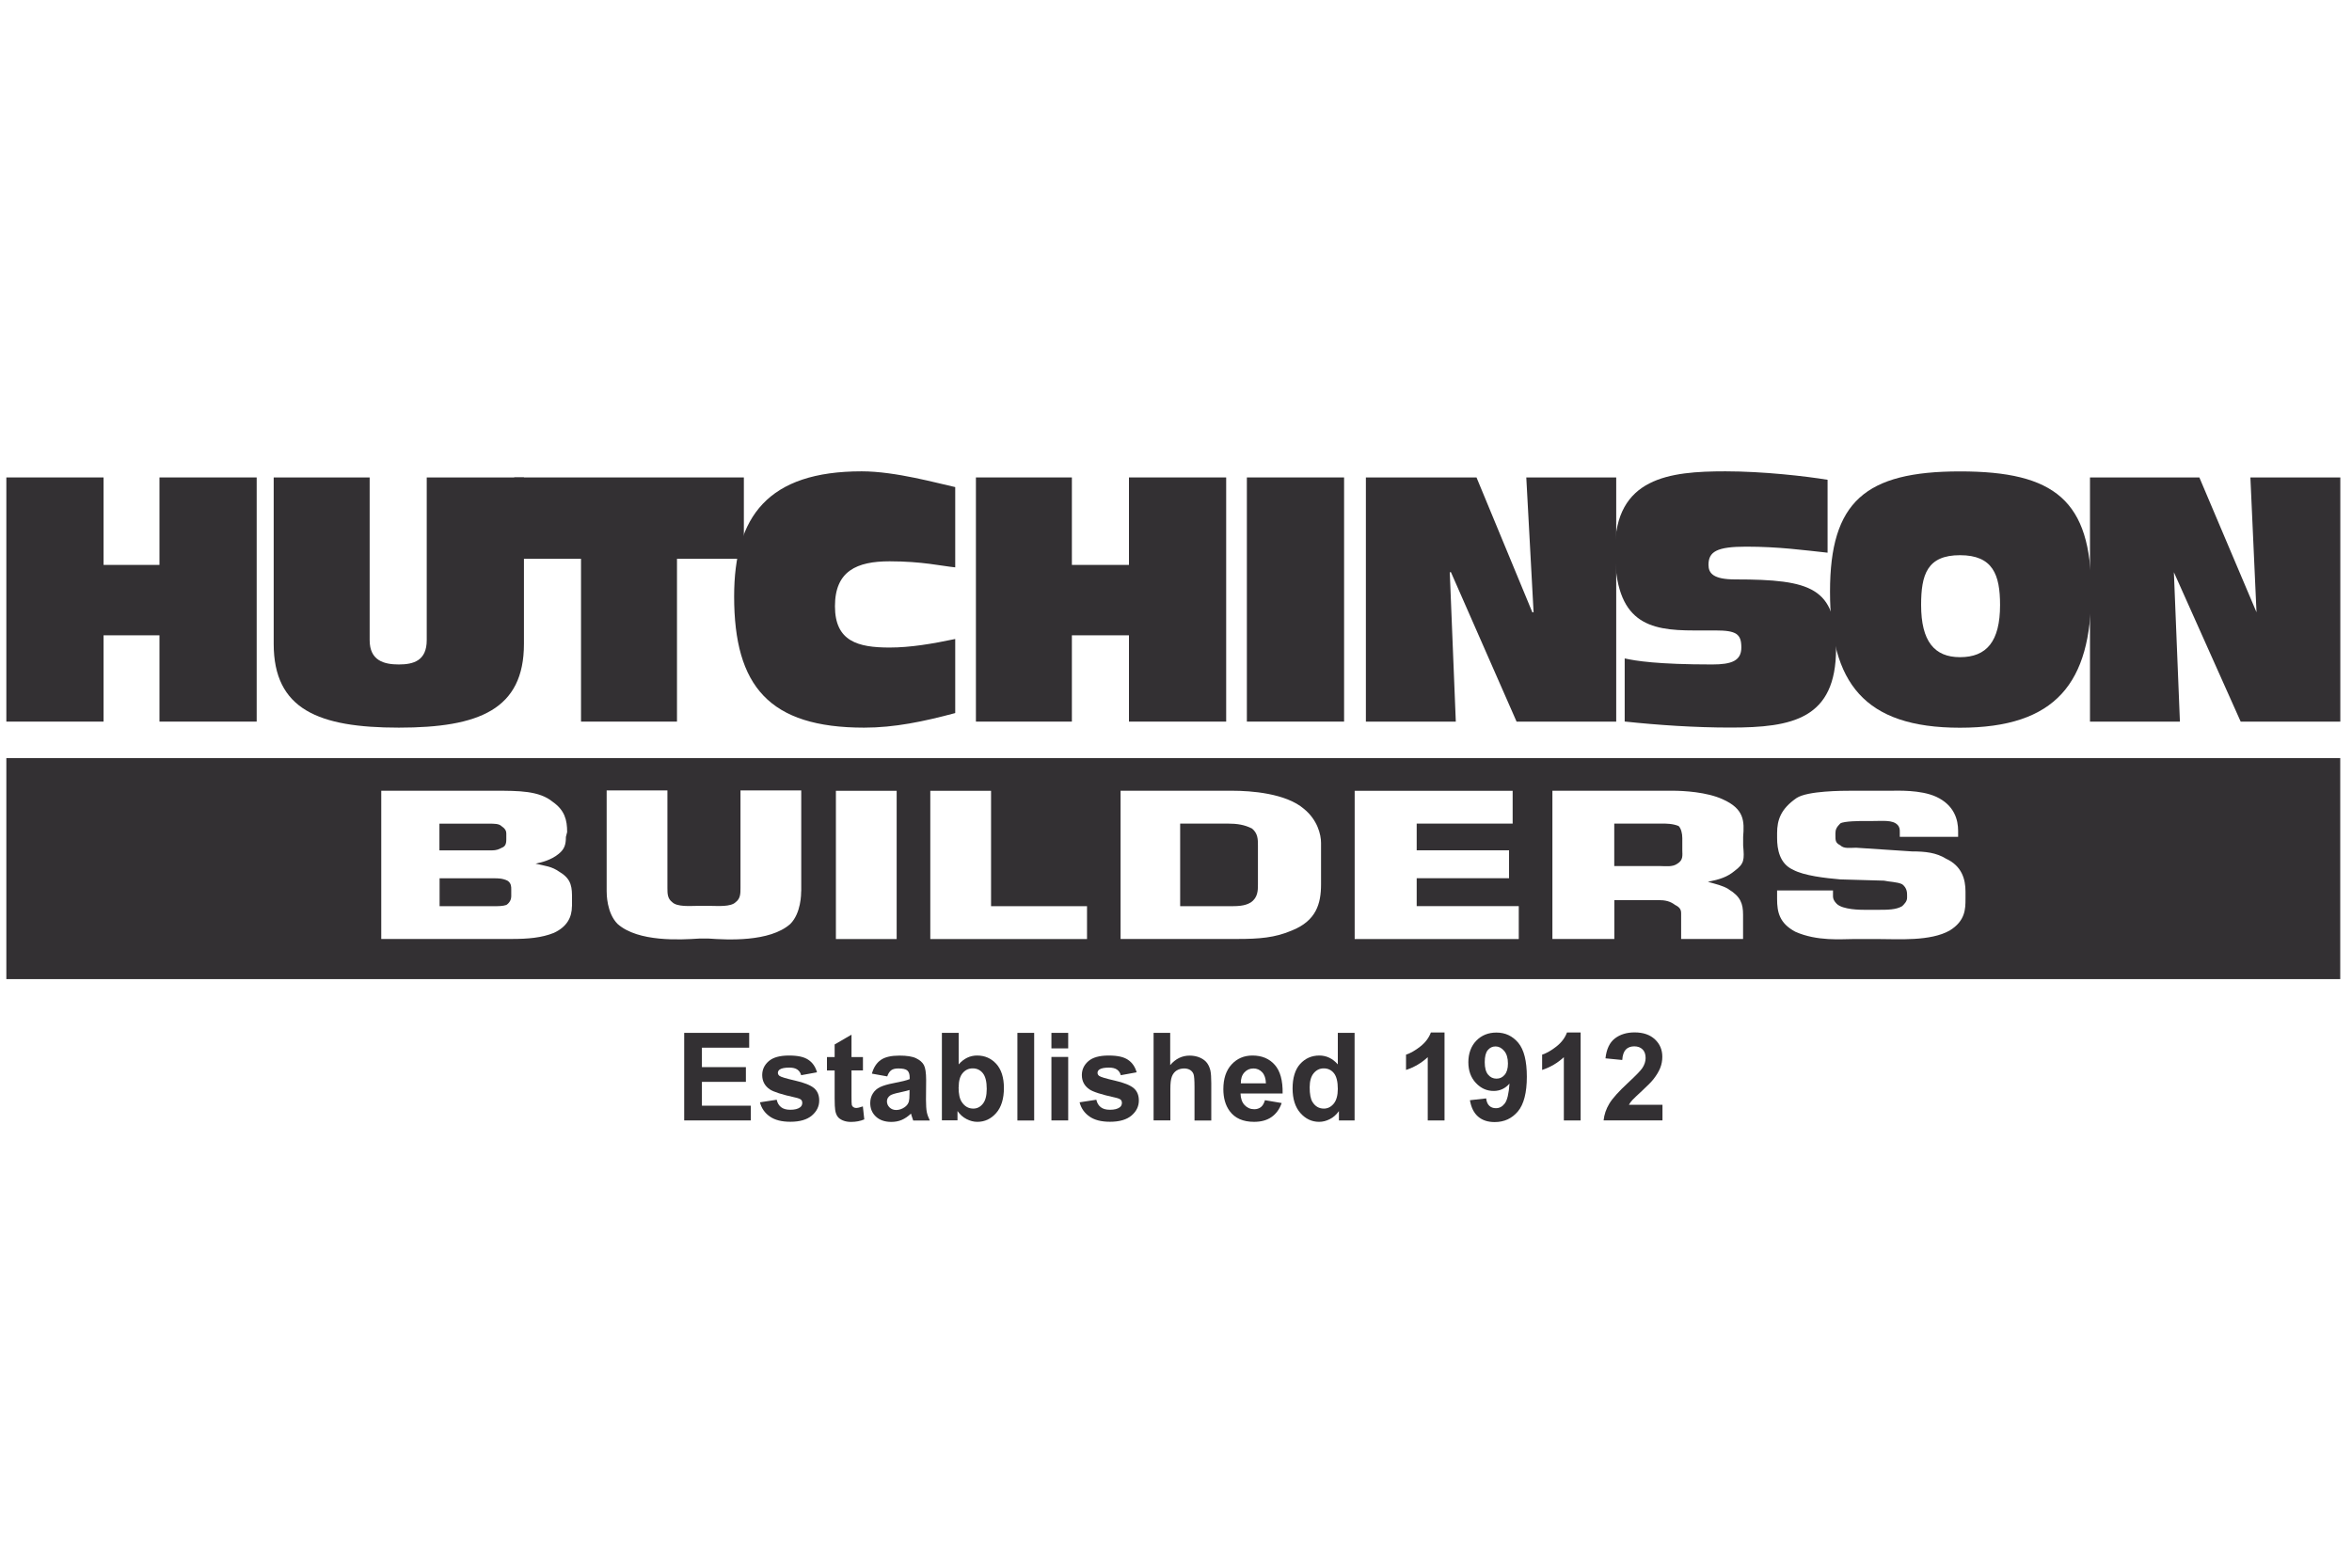
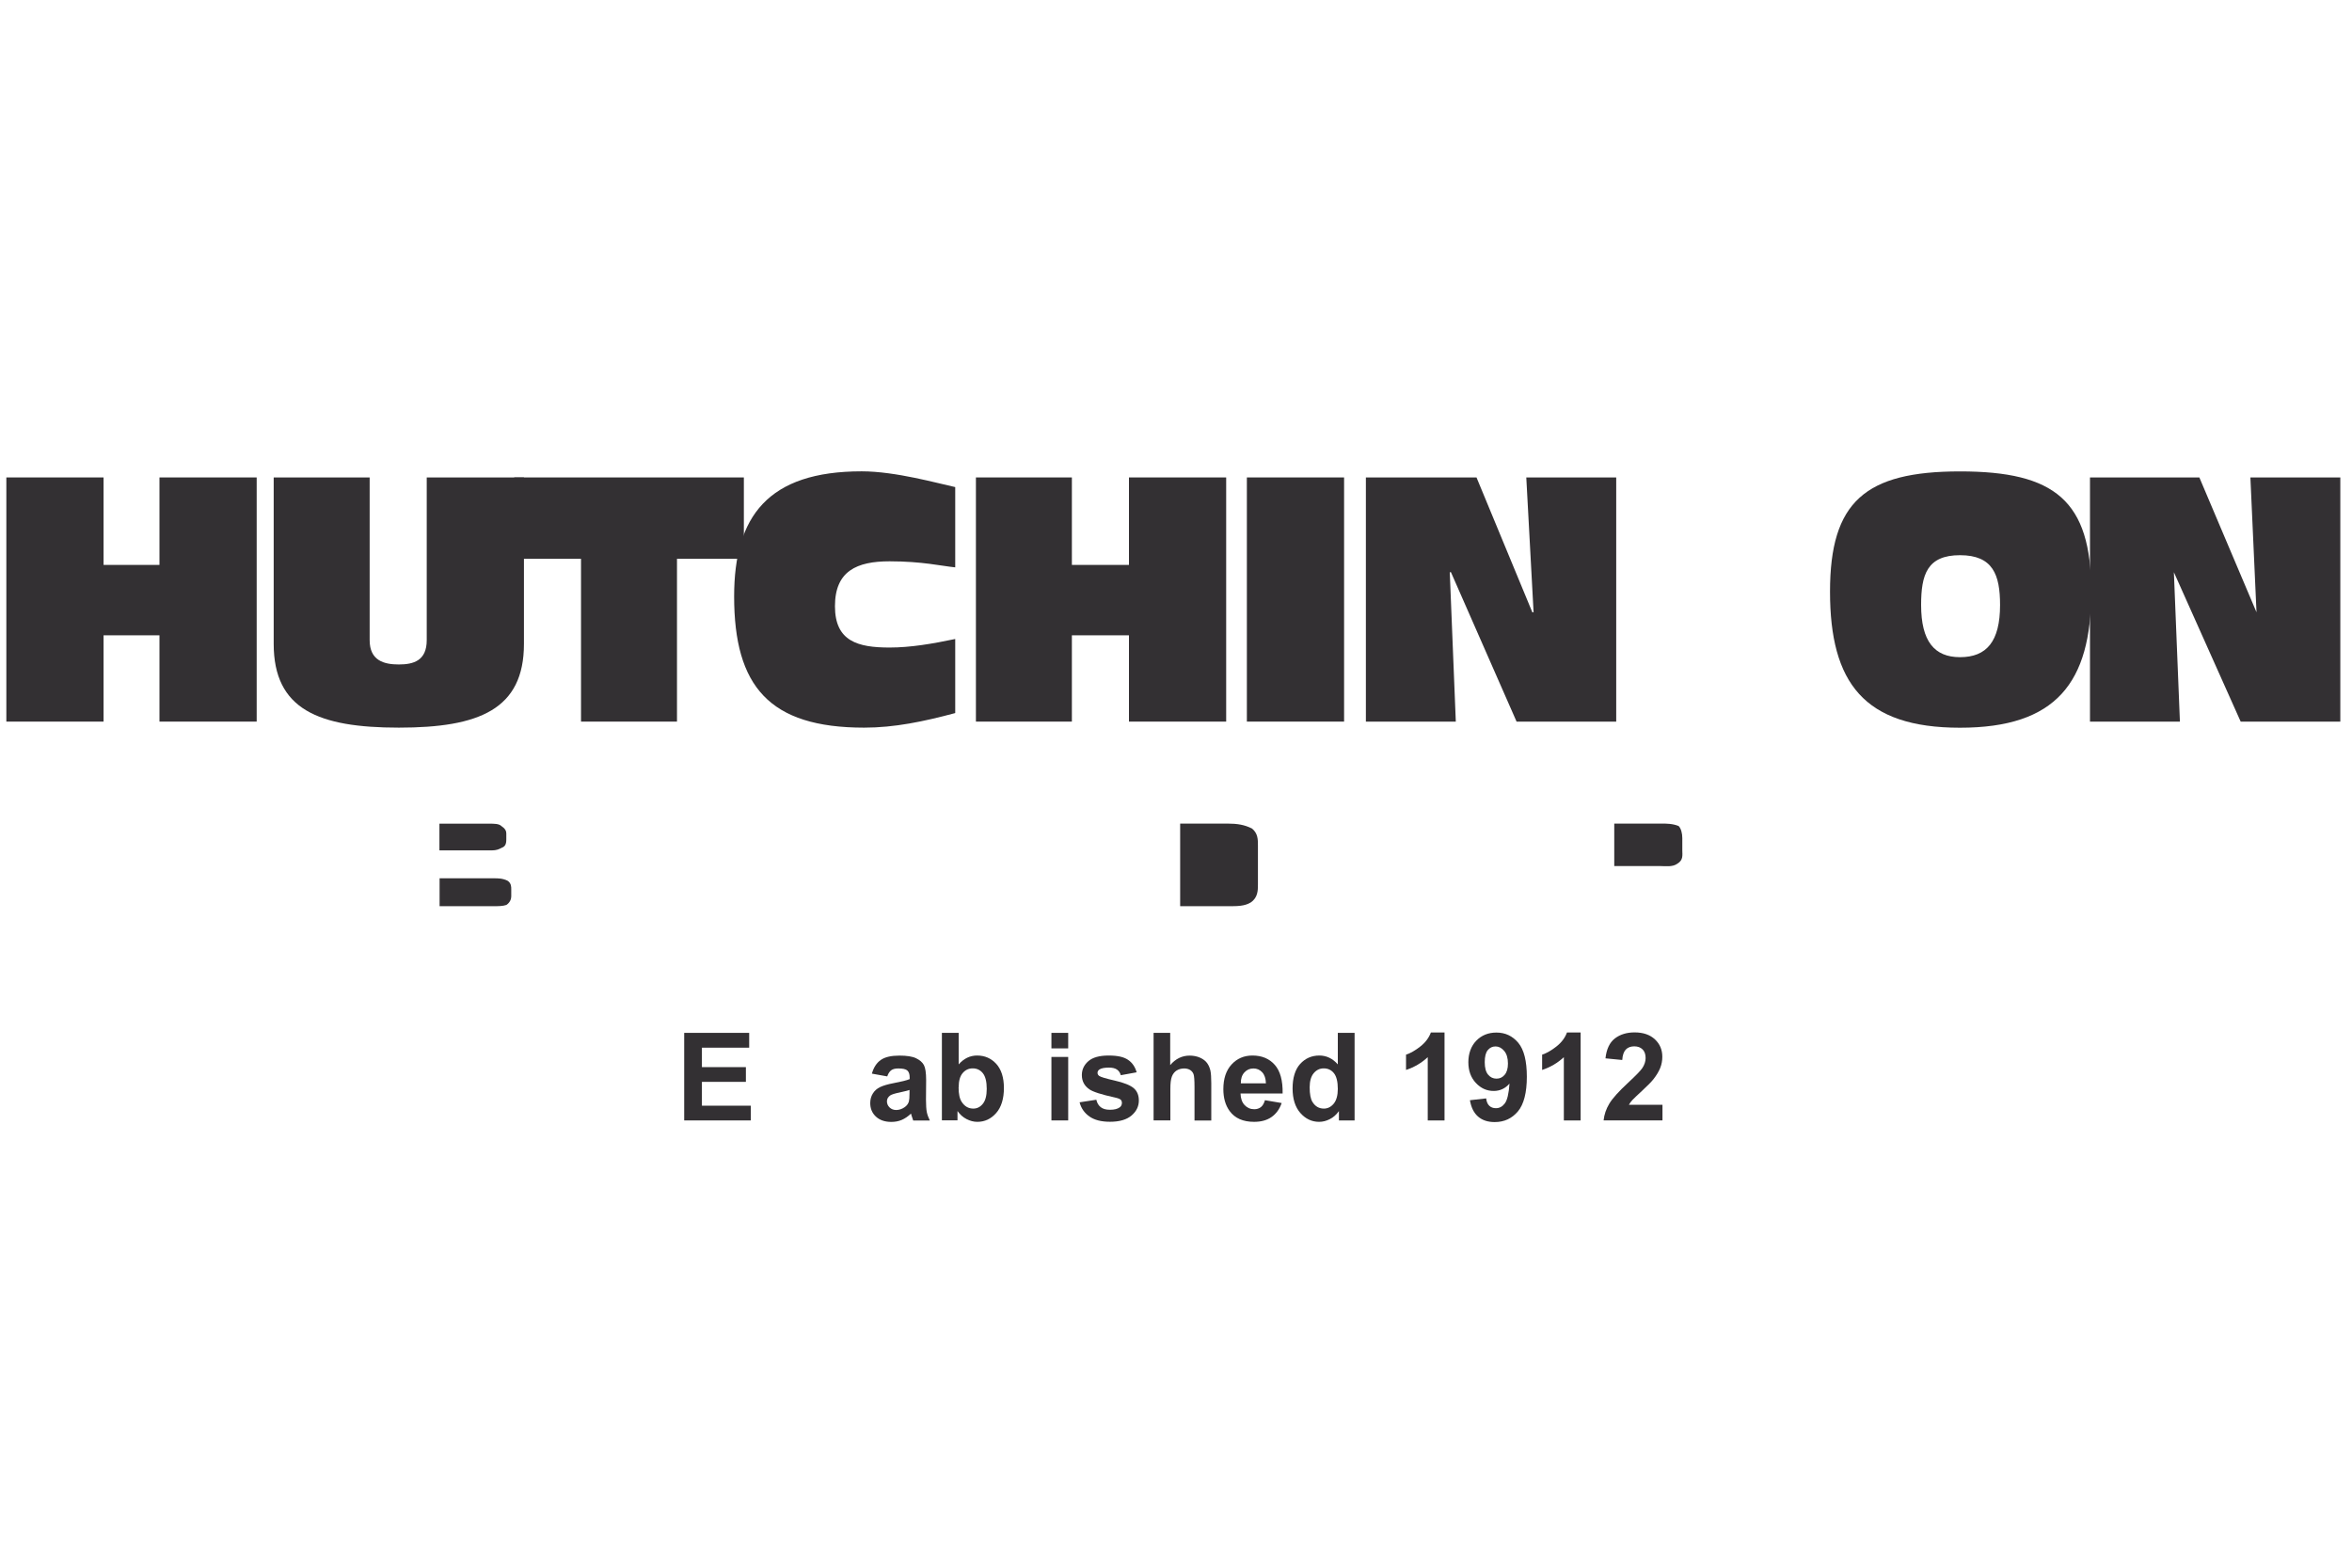
<svg xmlns="http://www.w3.org/2000/svg" id="Layer_1" version="1.1" viewBox="0 0 300 200">
  <defs>
    <style> .st0 { fill: #333033; } </style>
  </defs>
  <polygon class="st0" points="20.34 60.91 20.34 72.07 13.21 72.07 13.21 60.91 .81 60.91 .81 92.06 13.21 92.06 13.21 81.05 20.34 81.05 20.34 92.06 32.74 92.06 32.74 60.91 20.34 60.91" />
  <path class="st0" d="M66.83,82.14c0,8.37-5.73,10.69-15.96,10.69s-15.96-2.32-15.96-10.69v-21.23h12.24v20.76c0,2.63,1.86,3.1,3.72,3.1s3.56-.47,3.56-3.1v-20.76h12.4v21.23Z" />
  <polygon class="st0" points="74.11 71.29 65.59 71.29 65.59 60.91 94.88 60.91 94.88 71.29 86.35 71.29 86.35 92.06 74.11 92.06 74.11 71.29" />
  <path class="st0" d="M121.84,72.38c-1.7-.16-4.18-.77-8.37-.77s-6.97,1.24-6.97,5.73,2.94,5.27,6.97,5.27c2.63,0,5.42-.47,8.37-1.09v9.45c-4.03,1.08-7.75,1.86-11.62,1.86-12.09,0-16.58-5.27-16.58-16.74,0-10.23,4.34-15.96,16.27-15.96,4.34,0,9.76,1.55,11.93,2.01v10.23Z" />
  <polygon class="st0" points="124.48 60.91 136.72 60.91 136.72 72.07 144 72.07 144 60.91 156.4 60.91 156.4 92.06 144 92.06 144 81.05 136.72 81.05 136.72 92.06 124.48 92.06 124.48 60.91" />
  <rect class="st0" x="159.04" y="60.91" width="12.4" height="31.15" />
  <polygon class="st0" points="174.22 60.91 188.33 60.91 195.45 78.11 195.61 78.11 194.68 60.91 206.15 60.91 206.15 92.06 193.44 92.06 185.07 73 184.92 73 185.69 92.06 174.22 92.06 174.22 60.91" />
  <g>
-     <path class="st0" d="M207.23,84c1.39.31,4.18.77,11.16.77,2.48,0,3.72-.47,3.72-2.17s-.62-2.17-3.26-2.17h-2.79c-5.73,0-10.07-.93-10.07-10.23s6.97-10.07,14.1-10.07c4.8,0,10.23.62,13.02,1.08v9.3c-2.94-.31-6.2-.77-10.38-.77-3.72,0-4.81.62-4.81,2.32,0,1.08.62,1.86,3.41,1.86,9.76,0,12.86,1.08,12.86,8.83,0,8.99-5.58,10.07-13.48,10.07-4.49,0-9.14-.31-13.48-.77v-8.06Z" />
    <path class="st0" d="M233.42,75.48c0,11.62,4.34,17.36,16.58,17.36s16.74-5.73,16.74-17.36-4.65-15.34-16.74-15.34-16.58,3.87-16.58,15.34M250,83.84c-3.26,0-4.96-2.02-4.96-6.66,0-3.87.77-6.35,4.96-6.35s5.11,2.48,5.11,6.35c0,4.65-1.71,6.66-5.11,6.66" />
  </g>
  <polygon class="st0" points="287.04 60.91 287.82 78.11 280.53 60.91 266.58 60.91 266.58 92.06 278.05 92.06 277.28 73 285.8 92.06 298.51 92.06 298.51 60.91 287.04 60.91" />
  <g>
-     <path class="st0" d="M250.7,114.68c0,1.24,0,2.79-2.01,4.03-2.48,1.4-6.51,1.09-9.15,1.09h-3.1c-1.55,0-4.65.31-7.44-.93-2.02-1.08-2.33-2.48-2.33-4.18v-1.09h7.13v.77c0,.31.16.62.47.93.77.77,3.1.77,3.56.77h1.7c1.24,0,2.32,0,3.1-.47.31-.31.62-.62.62-1.08v-.31c0-.31,0-.93-.62-1.4-.62-.31-1.7-.31-2.32-.46l-5.58-.16c-1.86-.16-4.65-.47-6.04-1.24-1.71-.77-2.02-2.63-2.02-4.03v-.62c0-1.7.47-3.1,2.48-4.49,1.4-.93,5.89-.93,6.97-.93h4.96c.93,0,3.87-.15,5.89.77,2.32,1.08,2.79,2.95,2.79,4.34v.77h-7.44v-.62c0-.31,0-.62-.31-.93-.62-.62-1.86-.47-3.1-.47h-1.08c-.47,0-2.63,0-3.1.31-.47.47-.62.78-.62,1.24v.31c0,.62,0,.93.62,1.24.47.47,1.24.31,2.02.31l7.13.47c1.71,0,3.1.16,4.34.93,2.02.93,2.48,2.63,2.48,4.18v.93ZM220.47,113.44c1.55.93,1.86,1.86,1.86,3.25v3.1h-7.9v-3.26c0-.47-.15-.77-.77-1.08-.62-.47-1.24-.62-2.17-.62h-5.58v4.96h-7.9v-18.91h15.34c1.39,0,4.34.16,6.36,1.08,2.79,1.24,2.79,2.79,2.63,4.81v1.08c.16,1.86.16,2.32-1.09,3.26-.93.77-1.86,1.08-3.41,1.39,1.09.31,1.86.47,2.64.93M193.71,119.8h-20.92v-18.91h20.15v4.18h-12.24v3.41h11.78v3.56h-11.78v3.56h13.02v4.18ZM168.5,112.82c0,2.48-.62,4.65-3.72,5.89-2.17.93-4.18,1.08-6.97,1.08h-14.88v-18.91h14.26c2.32,0,6.82.31,9.14,2.32,1.71,1.4,2.17,3.26,2.17,4.34v5.27ZM138.65,119.8h-19.99v-18.91h7.75v14.72h12.24v4.18ZM114.37,119.8h-7.75v-18.91h7.75v18.91ZM102.19,113.7c0,.31,0,2.79-1.39,4.18-2.63,2.33-8.06,2.02-10.38,1.86h-1.26c-2.32.15-7.75.47-10.38-1.86-1.4-1.39-1.4-3.87-1.4-4.18v-12.86h7.75v12.4c0,.77,0,1.39.62,1.86.62.62,2.32.47,3.1.47h1.88c.77,0,2.48.15,3.1-.47.62-.47.62-1.08.62-1.86v-12.4h7.75v12.86ZM72.95,115.61c0,1.4-.62,2.63-2.32,3.41-1.55.62-3.26.77-5.42.77h-16.58v-18.91h14.57c2.95,0,5.58,0,7.28,1.4,1.55,1.08,1.86,2.32,1.86,3.87l-.16.62c0,.93-.15,1.55-.93,2.17-.93.77-2.17,1.09-2.94,1.24,1.24.31,2.02.31,3.1,1.08,1.55.93,1.55,2.02,1.55,3.41v.93ZM.81,124.91h297.69v-28.2H.81v28.2Z" />
    <path class="st0" d="M63.96,108.17c.47-.16.62-.47.62-1.08v-.77c0-.31-.15-.62-.62-.93-.31-.31-.93-.31-1.55-.31h-6.36v3.41h6.66c.62,0,.93-.15,1.24-.31" />
    <path class="st0" d="M214.58,106.93c0-.62-.16-1.24-.47-1.55-.77-.31-1.55-.31-2.17-.31h-6.04v5.42h5.89c.62,0,1.55.15,2.17-.31.77-.47.62-1.09.62-1.71v-1.55Z" />
    <path class="st0" d="M159.67,105.69c-.93-.47-1.86-.62-3.1-.62h-6.04v10.54h6.2c1.08,0,2.01,0,2.79-.47.93-.62.93-1.55.93-2.32v-4.96c0-.77,0-1.55-.77-2.17" />
    <path class="st0" d="M64.74,112.36c-.62-.31-1.24-.31-1.7-.31h-6.97v3.56h6.82c.62,0,1.24,0,1.7-.16.47-.31.62-.77.62-1.08v-.93c0-.31,0-.77-.47-1.08" />
  </g>
  <polygon class="st0" points="87.27 131.77 87.27 142.94 95.77 142.94 95.77 141.06 89.53 141.06 89.53 138.02 95.14 138.02 95.14 136.14 89.53 136.14 89.53 133.66 95.56 133.66 95.56 131.77 87.27 131.77" />
  <g>
-     <path class="st0" d="M96.92,140.63l2.15-.33c.09.42.28.73.56.95.28.22.67.33,1.17.33.55,0,.97-.1,1.25-.31.19-.14.28-.33.28-.57,0-.16-.05-.3-.15-.4-.11-.1-.35-.2-.72-.28-1.73-.38-2.82-.73-3.28-1.05-.64-.44-.96-1.05-.96-1.82,0-.7.28-1.29.83-1.77.55-.48,1.41-.72,2.58-.72s1.93.18,2.47.54c.54.36.91.89,1.11,1.6l-2.02.37c-.09-.32-.25-.55-.49-.72-.24-.17-.59-.25-1.03-.25-.56,0-.97.08-1.21.24-.16.11-.24.26-.24.43,0,.16.07.28.21.39.19.14.86.34,2,.6,1.14.26,1.94.58,2.39.95.45.38.67.91.67,1.59,0,.74-.31,1.38-.93,1.91-.62.53-1.54.8-2.75.8-1.1,0-1.98-.22-2.62-.67-.64-.45-1.07-1.06-1.26-1.82" />
-     <path class="st0" d="M110.07,134.85v1.71h-1.46v3.26c0,.66.01,1.05.04,1.15.03.11.09.2.19.27.1.07.22.11.36.11.2,0,.49-.07.86-.2l.18,1.66c-.5.21-1.06.32-1.69.32-.39,0-.73-.06-1.04-.19-.31-.13-.54-.3-.68-.5-.14-.2-.25-.48-.3-.83-.04-.25-.07-.75-.07-1.51v-3.53h-.98v-1.71h.98v-1.61l2.15-1.25v2.86h1.46Z" />
    <path class="st0" d="M113.15,137.32l-1.94-.35c.22-.78.59-1.36,1.13-1.74.54-.38,1.33-.56,2.38-.56.95,0,1.66.11,2.13.34.47.23.8.51.99.86.19.35.29.99.29,1.92l-.02,2.5c0,.71.04,1.24.1,1.57.07.34.2.7.39,1.09h-2.12c-.05-.14-.12-.35-.21-.63-.04-.13-.06-.21-.07-.25-.37.35-.76.62-1.17.8-.42.18-.86.26-1.34.26-.83,0-1.49-.23-1.97-.68-.48-.45-.72-1.02-.72-1.72,0-.46.11-.87.33-1.22.22-.36.53-.63.92-.82.4-.19.96-.36,1.7-.5,1-.19,1.7-.36,2.08-.52v-.22c0-.41-.1-.7-.3-.88-.2-.18-.59-.26-1.15-.26-.38,0-.68.07-.89.22-.21.15-.39.41-.52.79M116.02,139.05c-.27.09-.71.2-1.3.33-.6.12-.99.25-1.17.37-.28.2-.42.45-.42.75s.11.56.33.78c.23.22.51.33.85.33.39,0,.76-.13,1.11-.38.26-.19.43-.43.51-.71.05-.18.08-.53.08-1.04v-.43Z" />
    <path class="st0" d="M120.14,142.94v-11.17h2.14v4.02c.66-.75,1.44-1.13,2.35-1.13.99,0,1.8.36,2.45,1.07.64.71.97,1.74.97,3.08s-.33,2.45-.99,3.19c-.66.75-1.46,1.12-2.4,1.12-.47,0-.92-.12-1.37-.35-.45-.23-.84-.57-1.16-1.03v1.19h-1.99ZM122.27,138.72c0,.84.13,1.46.4,1.86.37.57.86.85,1.48.85.47,0,.88-.2,1.21-.61.33-.4.5-1.04.5-1.91,0-.92-.17-1.59-.5-2-.33-.41-.77-.61-1.29-.61s-.94.2-1.28.6-.51,1-.51,1.82" />
  </g>
-   <rect class="st0" x="129.77" y="131.77" width="2.14" height="11.18" />
  <path class="st0" d="M134.11,142.94h2.14v-8.1h-2.14v8.1ZM134.11,133.75h2.14v-1.98h-2.14v1.98Z" />
  <g>
    <path class="st0" d="M137.69,140.63l2.15-.33c.09.42.28.73.56.95.28.22.67.33,1.17.33.55,0,.97-.1,1.25-.31.19-.14.28-.33.28-.57,0-.16-.05-.3-.15-.4-.11-.1-.35-.2-.72-.28-1.73-.38-2.83-.73-3.28-1.05-.64-.44-.96-1.05-.96-1.82,0-.7.28-1.29.83-1.77.55-.48,1.41-.72,2.58-.72s1.93.18,2.47.54c.54.36.91.89,1.11,1.6l-2.02.37c-.09-.32-.25-.55-.49-.72-.24-.17-.59-.25-1.03-.25-.56,0-.97.08-1.21.24-.16.11-.24.26-.24.43,0,.16.07.28.21.39.19.14.86.34,2,.6,1.14.26,1.94.58,2.39.95.45.38.67.91.67,1.59,0,.74-.31,1.38-.93,1.91-.62.53-1.54.8-2.75.8-1.1,0-1.98-.22-2.62-.67-.64-.45-1.07-1.06-1.26-1.82" />
    <path class="st0" d="M149.26,131.77v4.11c.69-.81,1.52-1.21,2.48-1.21.49,0,.94.09,1.34.27.4.18.7.42.9.7.2.29.33.6.41.95.07.34.11.88.11,1.61v4.75h-2.14v-4.28c0-.85-.04-1.39-.12-1.62-.08-.23-.23-.41-.43-.54-.21-.13-.47-.2-.77-.2-.36,0-.68.09-.96.26-.28.18-.48.44-.61.78-.13.35-.19.86-.19,1.54v4.05h-2.14v-11.17h2.14Z" />
    <path class="st0" d="M161.35,140.36l2.13.36c-.27.78-.71,1.38-1.3,1.79-.59.41-1.33.61-2.22.61-1.41,0-2.45-.46-3.12-1.38-.54-.74-.8-1.67-.8-2.79,0-1.34.35-2.39,1.05-3.15.7-.76,1.59-1.14,2.66-1.14,1.21,0,2.15.4,2.85,1.19.7.79,1.03,2.02,1,3.65h-5.37c.02.64.19,1.13.52,1.48.33.35.74.53,1.23.53.33,0,.62-.09.85-.27.23-.18.4-.48.52-.89M161.47,138.2c-.02-.62-.18-1.09-.48-1.41-.3-.32-.68-.48-1.11-.48-.47,0-.85.17-1.16.51-.31.34-.46.8-.45,1.39h3.2Z" />
    <path class="st0" d="M172.77,142.94h-1.99v-1.19c-.33.46-.72.81-1.17,1.03-.45.23-.9.34-1.36.34-.93,0-1.73-.38-2.39-1.13s-.99-1.8-.99-3.13.32-2.42.97-3.13c.65-.71,1.46-1.07,2.45-1.07.9,0,1.69.38,2.35,1.13v-4.02h2.14v11.17ZM167.05,138.72c0,.86.12,1.49.36,1.87.35.56.83.84,1.45.84.49,0,.91-.21,1.26-.63.34-.42.52-1.05.52-1.88,0-.93-.17-1.6-.5-2.01-.33-.41-.77-.61-1.29-.61s-.93.2-1.28.61c-.34.4-.52,1.01-.52,1.81" />
    <path class="st0" d="M184.25,142.94h-2.14v-8.07c-.78.73-1.71,1.28-2.77,1.63v-1.95c.56-.18,1.17-.53,1.82-1.04.65-.51,1.1-1.11,1.35-1.79h1.74v11.22Z" />
    <path class="st0" d="M187.49,140.36l2.07-.23c.05.42.18.73.4.94.21.2.49.31.85.31.44,0,.82-.2,1.13-.61.31-.41.51-1.25.6-2.53-.54.62-1.21.94-2.02.94-.88,0-1.64-.34-2.27-1.02-.64-.68-.96-1.56-.96-2.65s.34-2.05,1.01-2.74c.67-.69,1.53-1.04,2.57-1.04,1.13,0,2.06.44,2.79,1.31.73.88,1.09,2.32,1.09,4.33s-.38,3.52-1.14,4.42c-.76.9-1.74,1.36-2.96,1.36-.87,0-1.58-.23-2.12-.7-.54-.47-.88-1.16-1.04-2.09M192.34,135.68c0-.69-.16-1.23-.48-1.61-.32-.38-.69-.57-1.1-.57s-.73.16-.99.47-.39.83-.39,1.54.14,1.25.43,1.59c.28.34.64.51,1.07.51s.76-.16,1.04-.49.42-.8.42-1.43" />
    <path class="st0" d="M201.61,142.94h-2.14v-8.07c-.78.73-1.71,1.28-2.77,1.63v-1.95c.56-.18,1.17-.53,1.82-1.04.65-.51,1.1-1.11,1.35-1.79h1.74v11.22Z" />
    <path class="st0" d="M212.05,140.95v1.99h-7.51c.08-.75.32-1.46.73-2.14.4-.67,1.21-1.57,2.41-2.68.97-.9,1.56-1.51,1.78-1.83.3-.44.44-.88.44-1.31,0-.48-.13-.85-.39-1.1-.26-.26-.61-.39-1.06-.39s-.8.13-1.07.4c-.26.27-.42.71-.46,1.34l-2.14-.21c.13-1.18.53-2.02,1.2-2.54.67-.51,1.51-.77,2.51-.77,1.1,0,1.97.3,2.6.89.63.59.94,1.33.94,2.22,0,.5-.09.98-.27,1.43s-.47.93-.86,1.43c-.26.33-.73.81-1.4,1.43s-1.1,1.03-1.29,1.23c-.18.2-.33.4-.44.6h4.25Z" />
  </g>
</svg>